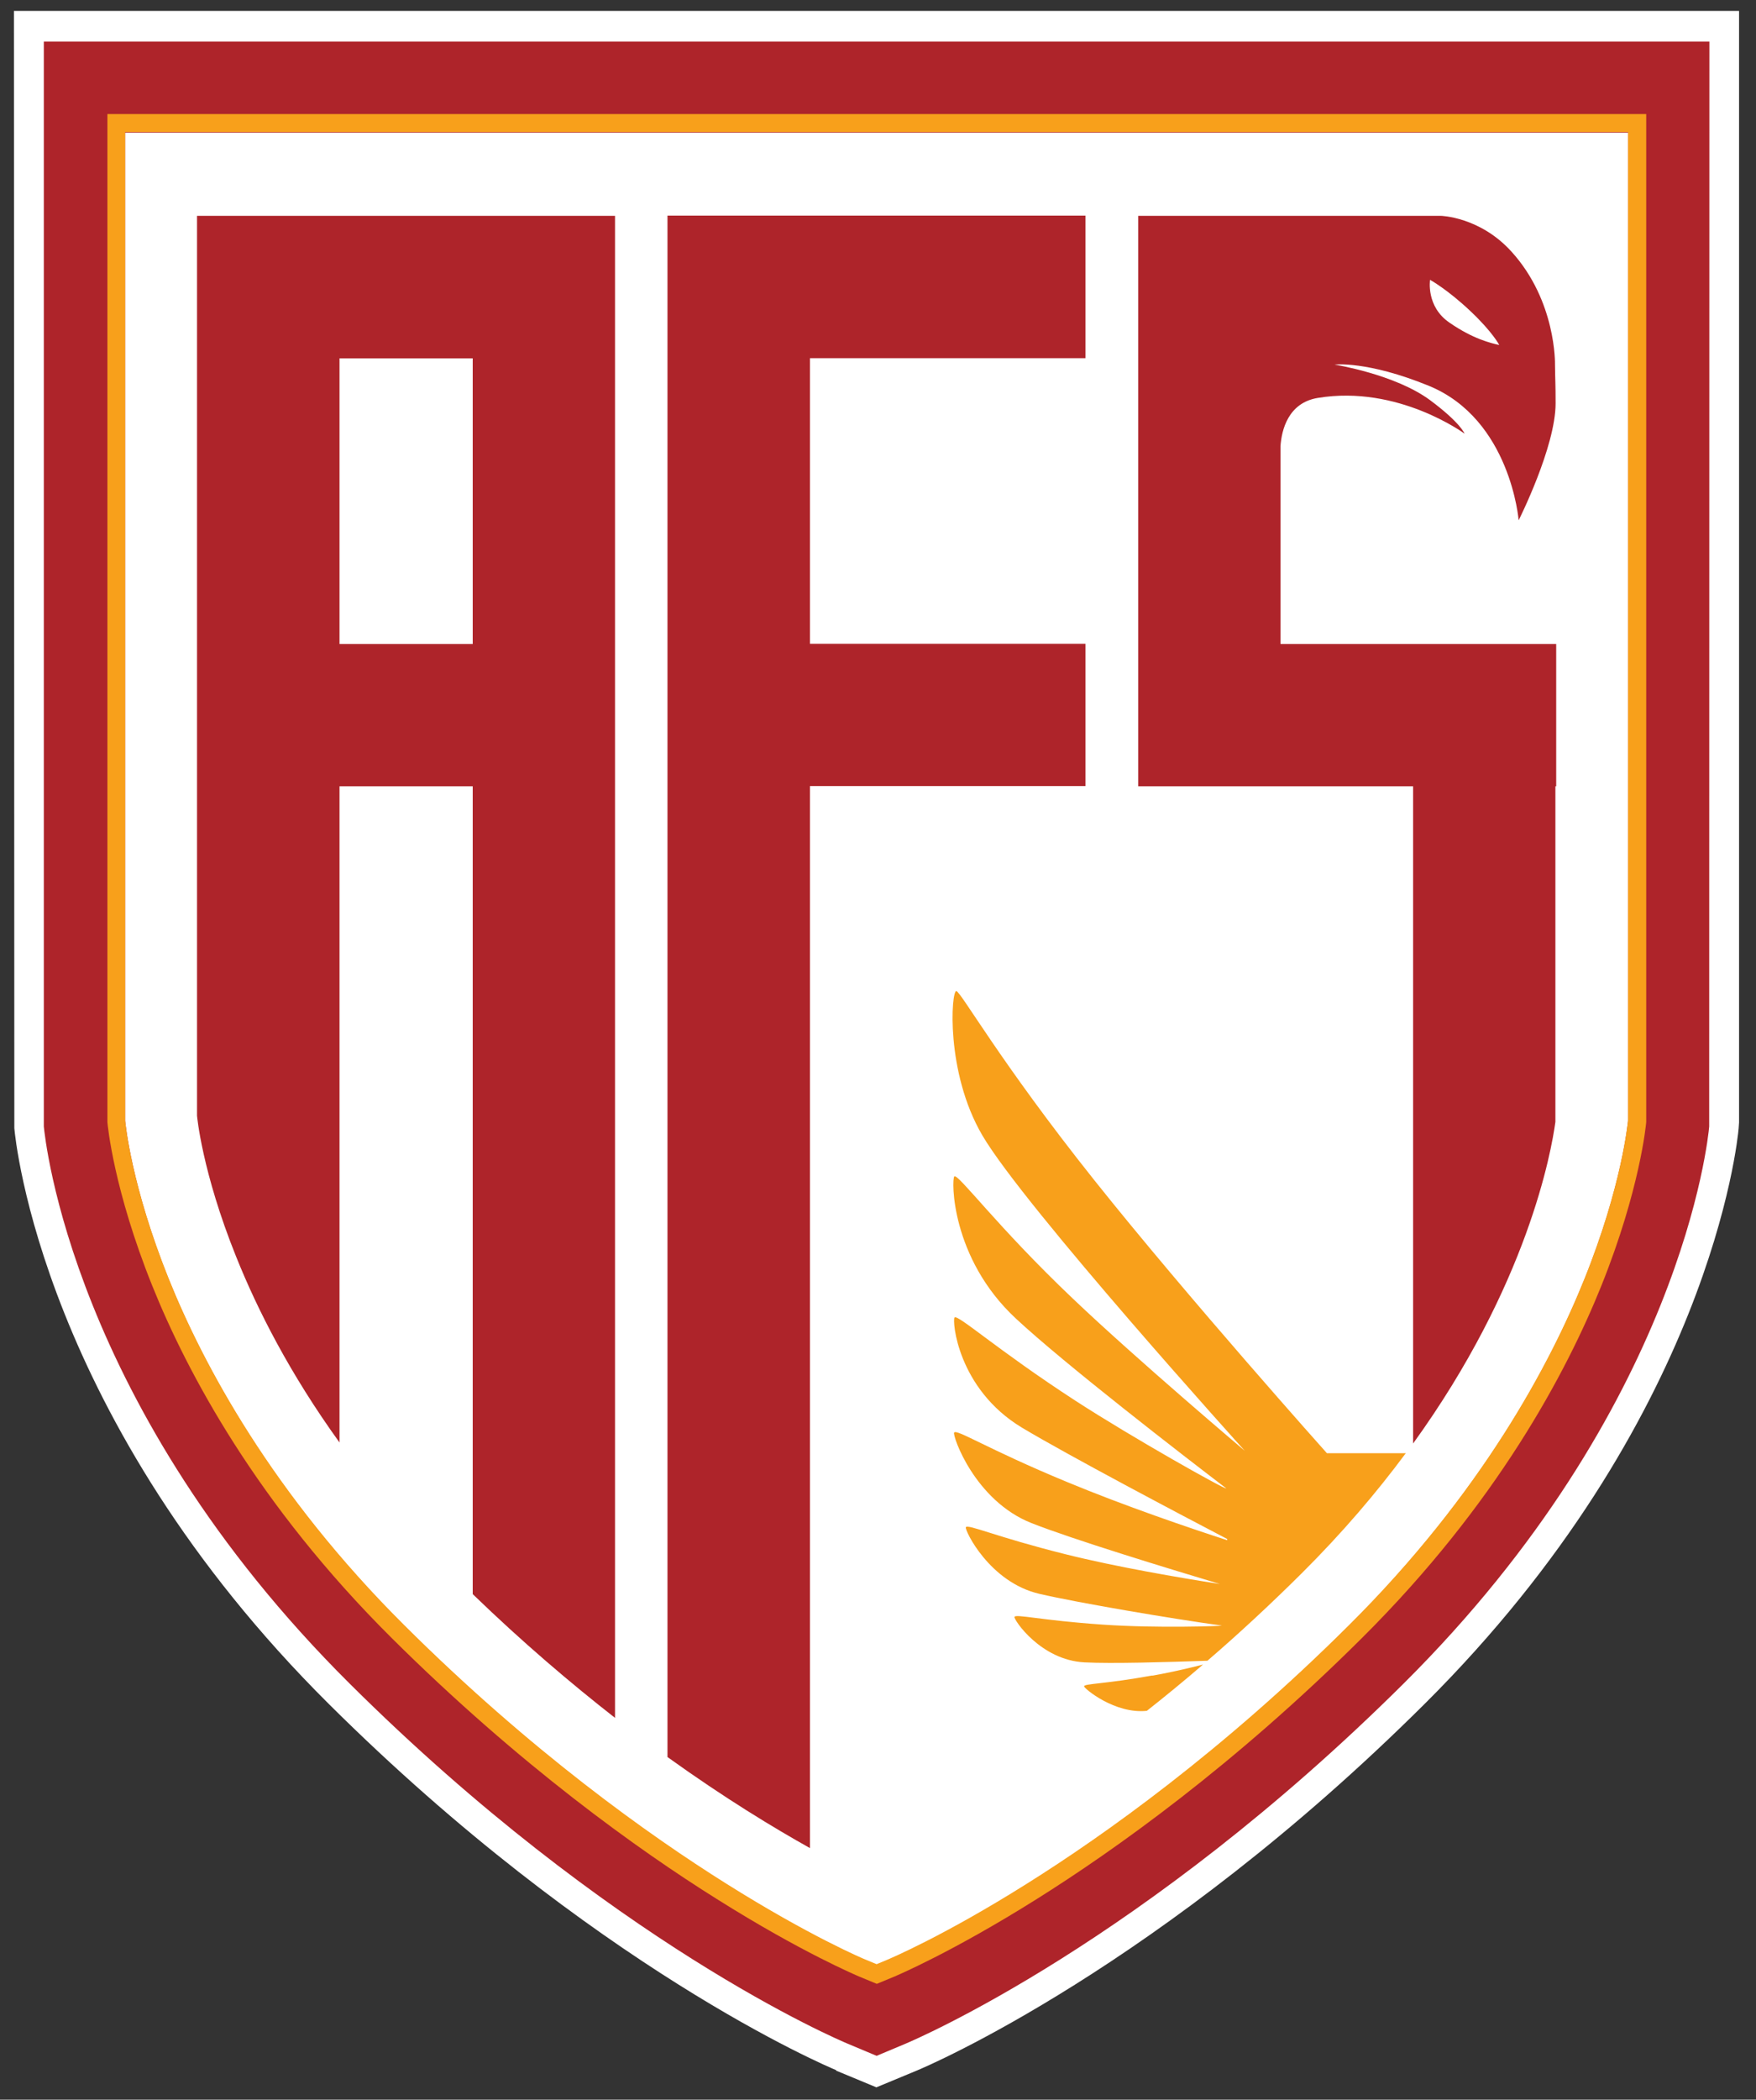
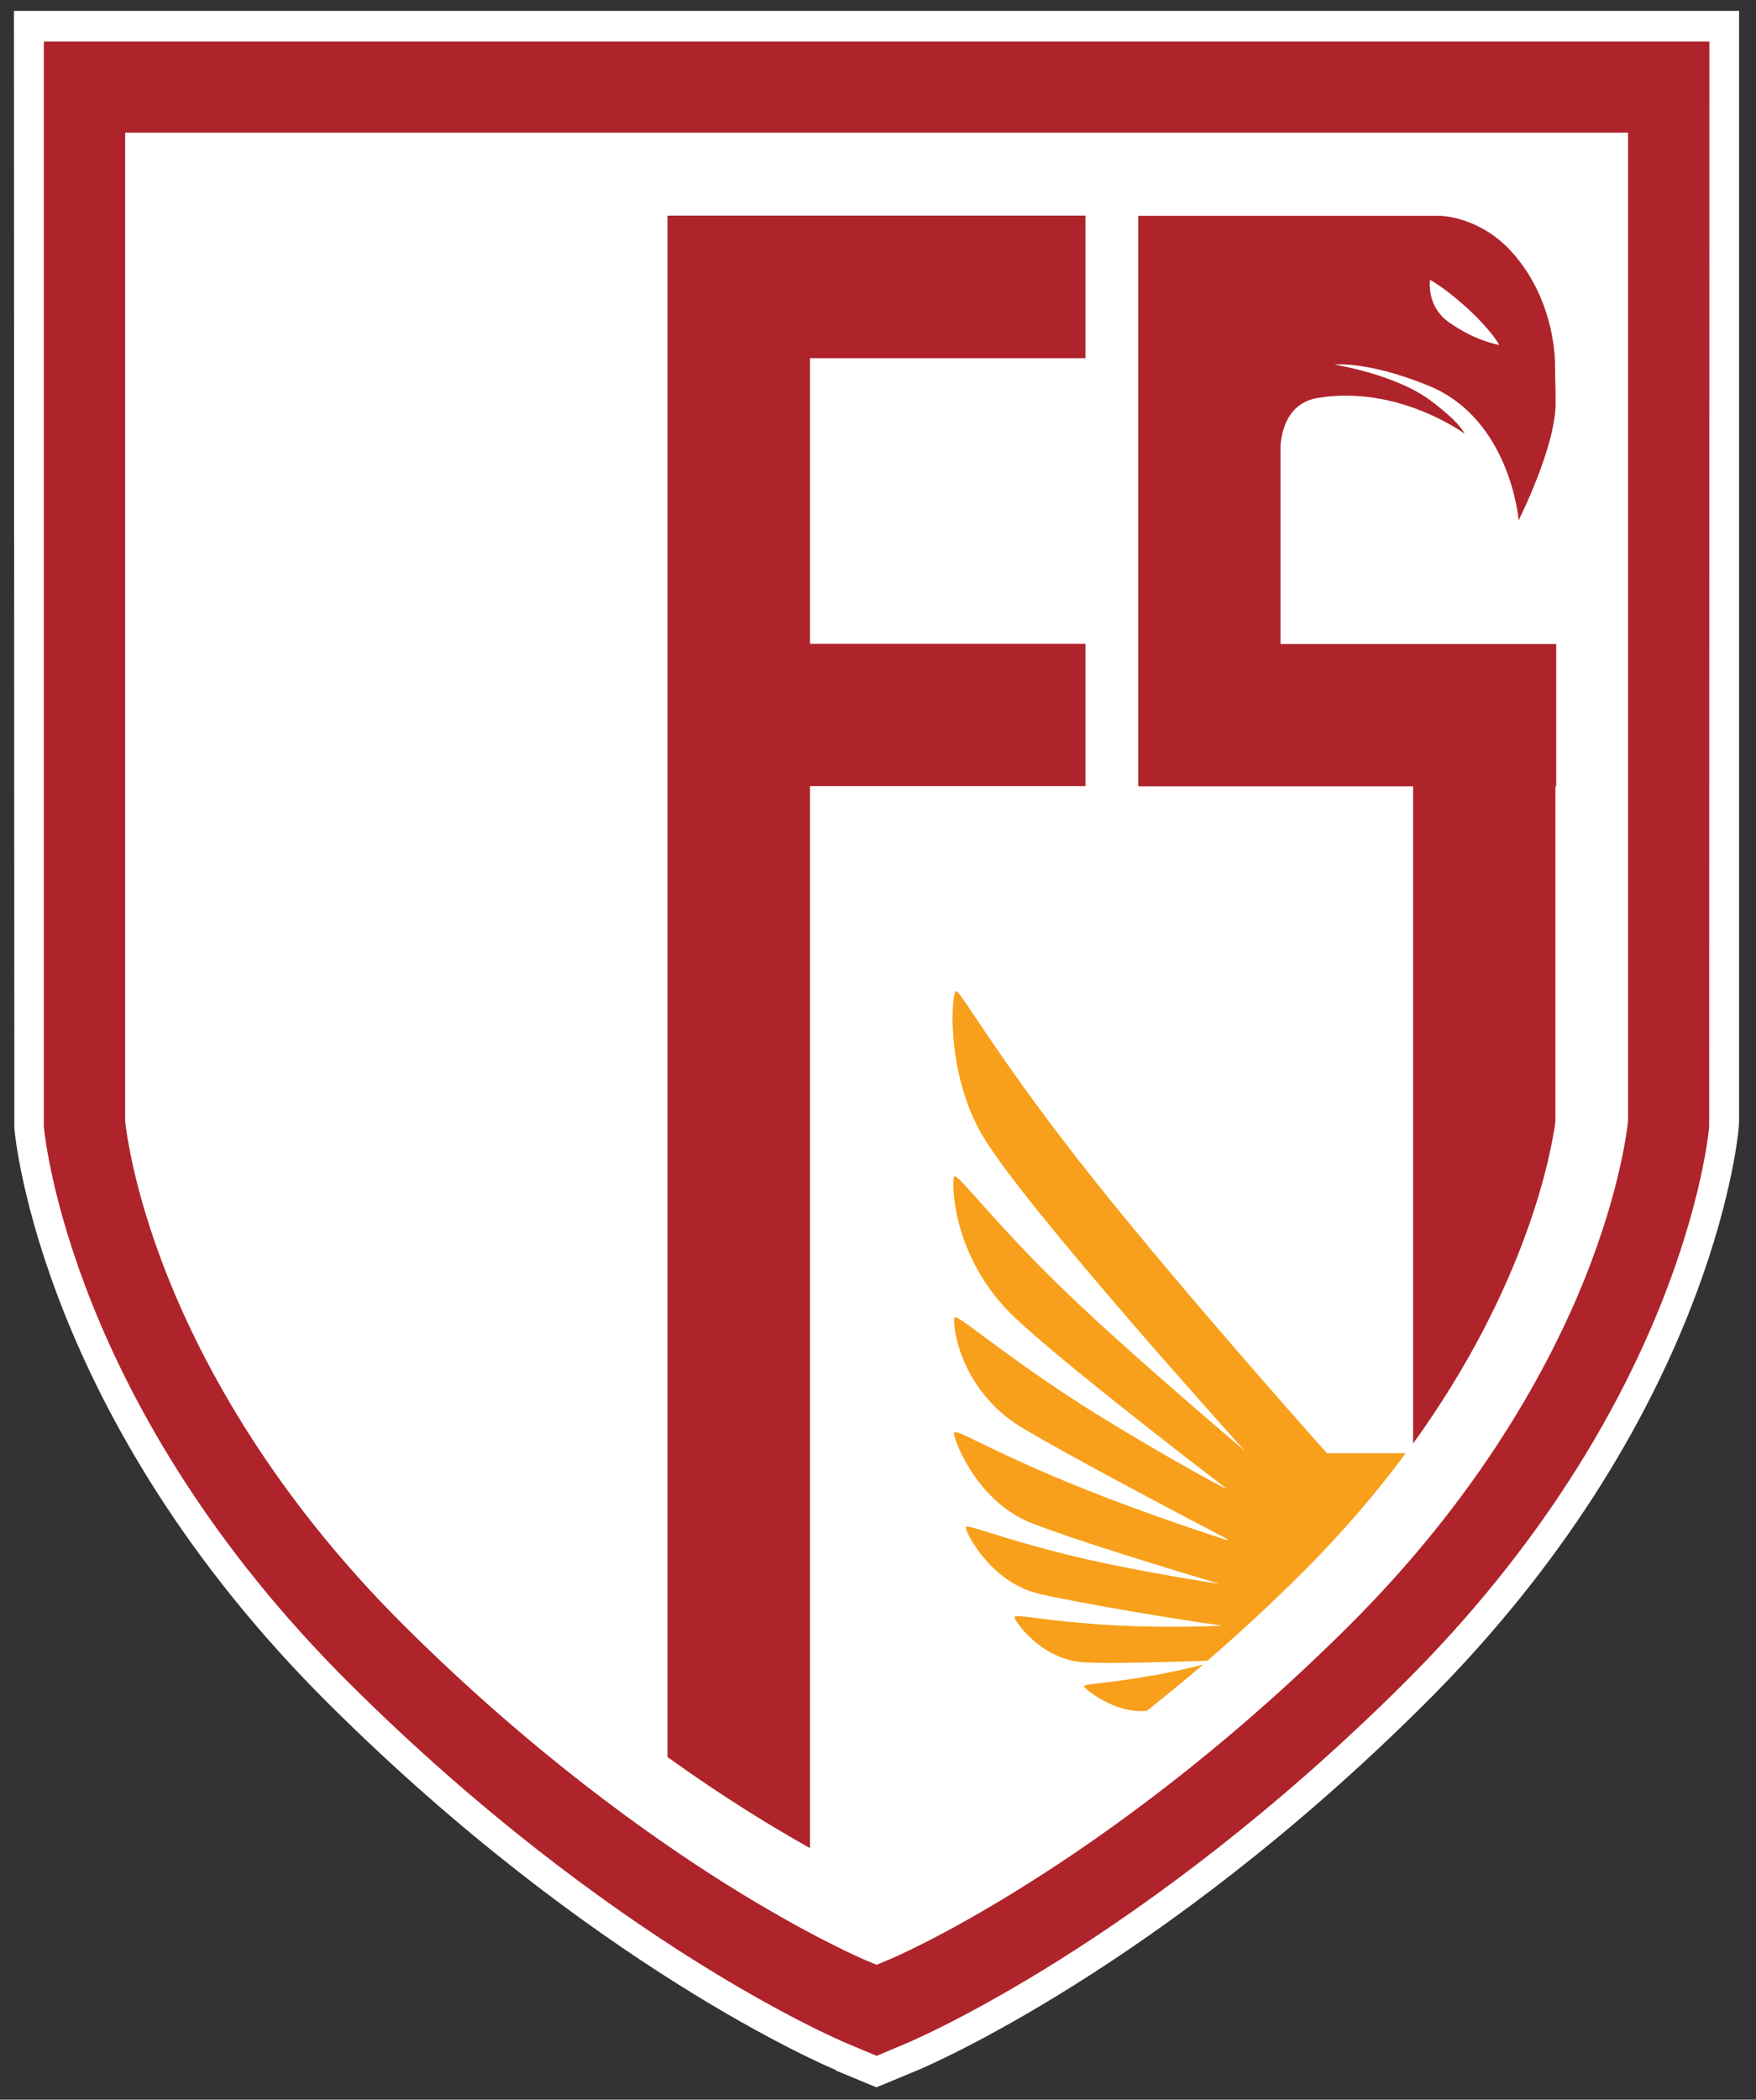
<svg xmlns="http://www.w3.org/2000/svg" width="87" height="104" viewBox="0 0 87 104" fill="none">
  <rect x="0" y="0" width="87" height="104" fill="#333333" stroke="none" />
  <path d="M41.43 102.54C40.94 102.34 29.4 97.44 16.28 84.39C2.1 70.29 0.76 56.46 0.71 55.88V55.72L0.69 0.54H86.16V55.6L86.14 55.89C86.09 56.48 84.73 70.33 70.57 84.41C57.45 97.46 45.91 102.36 45.42 102.56L43.42 103.39L41.42 102.56L41.43 102.54Z" fill="white" />
-   <path d="M2.171 2.06V55.8C2.231 56.36 3.531 69.68 17.321 83.39C30.241 96.24 41.521 101.03 42.001 101.23L43.431 101.83L44.861 101.23C45.331 101.03 56.611 96.24 69.541 83.39C83.331 69.68 84.631 56.36 84.681 55.8V55.64L84.691 2.06H2.181H2.171ZM80.661 55.47V55.53C80.641 55.66 80.361 58.74 78.501 63.37C76.801 67.59 73.401 73.99 66.831 80.53C60.551 86.78 54.691 90.94 50.881 93.33C46.731 95.94 44.071 97.06 43.961 97.1L43.431 97.32L42.901 97.1C42.791 97.05 40.131 95.93 35.981 93.33C32.171 90.94 26.311 86.78 20.031 80.53C13.461 74 10.061 67.59 8.361 63.37C6.501 58.74 6.221 55.66 6.201 55.53V55.47V6.57H80.661V55.47Z" fill="white" />
-   <path d="M42.901 97.07L43.431 97.29L43.961 97.07C44.071 97.02 46.731 95.91 50.881 93.3C54.691 90.91 60.551 86.75 66.831 80.5C73.401 73.97 76.801 67.56 78.501 63.34C80.361 58.71 80.641 55.63 80.661 55.5V55.44V6.54H6.201V55.44V55.5C6.211 55.63 6.501 58.71 8.361 63.34C10.061 67.56 13.461 73.96 20.031 80.5C26.311 86.75 32.171 90.91 35.981 93.3C40.131 95.91 42.791 97.03 42.901 97.07Z" fill="white" />
  <path d="M2.171 2.06V55.8C2.231 56.36 3.531 69.68 17.321 83.39C30.241 96.24 41.521 101.03 42.001 101.23L43.431 101.83L44.861 101.23C45.331 101.03 56.611 96.24 69.541 83.39C83.331 69.68 84.631 56.36 84.681 55.8V55.64L84.691 2.06H2.181H2.171ZM80.661 55.47V55.53C80.641 55.66 80.361 58.74 78.501 63.37C76.801 67.59 73.401 73.99 66.831 80.53C60.551 86.78 54.691 90.94 50.881 93.33C46.731 95.94 44.071 97.06 43.961 97.1L43.431 97.32L42.901 97.1C42.791 97.05 40.131 95.93 35.981 93.33C32.171 90.94 26.311 86.78 20.031 80.53C13.461 74 10.061 67.59 8.361 63.37C6.501 58.74 6.221 55.66 6.201 55.53V55.47V6.57H80.661V55.47Z" fill="#AE242A" />
-   <path d="M43.431 98.26L42.561 97.9C42.451 97.85 39.721 96.71 35.511 94.06C31.661 91.65 25.751 87.44 19.411 81.14C12.731 74.5 9.271 67.98 7.541 63.68C5.631 58.93 5.331 55.72 5.321 55.58V55.46V5.65H81.561V55.5V55.58C81.551 55.71 81.251 58.92 79.341 63.68C77.611 67.98 74.151 74.5 67.471 81.14C61.131 87.45 55.211 91.65 51.371 94.06C47.151 96.71 44.431 97.85 44.321 97.9L43.451 98.26H43.431ZM42.901 97.07L43.431 97.29L43.961 97.07C44.071 97.02 46.731 95.91 50.881 93.3C54.691 90.91 60.551 86.75 66.831 80.5C73.401 73.97 76.801 67.56 78.501 63.34C80.361 58.71 80.641 55.63 80.661 55.5V55.44V6.54H6.201V55.44V55.5C6.211 55.63 6.501 58.71 8.361 63.34C10.061 67.56 13.461 73.96 20.031 80.5C26.311 86.75 32.171 90.91 35.981 93.3C40.131 95.91 42.791 97.03 42.901 97.07Z" fill="#F8A01B" />
  <path d="M57.091 83C57.941 82.85 58.811 82.65 59.601 82.45C58.651 83.27 57.721 84.03 56.821 84.74C55.241 84.91 53.721 83.64 53.711 83.53C53.691 83.39 54.741 83.42 57.091 82.99V83Z" fill="#F8A01B" />
  <path d="M69.641 71.99C68.211 73.92 66.511 75.92 64.491 77.93C62.901 79.51 61.331 80.96 59.821 82.26C57.811 82.33 55.071 82.41 53.731 82.34C51.551 82.23 50.221 80.22 50.261 80.09C50.311 79.93 51.561 80.26 54.621 80.47C57.361 80.66 60.541 80.54 60.541 80.52C58.011 80.17 53.461 79.4 51.511 78.95C49.021 78.38 47.791 75.79 47.851 75.65C47.931 75.47 49.321 76.12 52.811 76.99C55.291 77.61 58.451 78.15 60.441 78.46C57.841 77.68 53.151 76.25 51.101 75.44C48.291 74.33 47.181 71.11 47.271 70.96C47.381 70.76 48.911 71.77 52.851 73.4C55.741 74.6 58.921 75.68 60.801 76.29C60.801 76.27 60.801 76.25 60.801 76.23C58.541 75.05 52.931 72.09 50.641 70.72C47.431 68.79 47.171 65.4 47.291 65.26C47.441 65.08 49.401 66.86 53.281 69.38C56.101 71.21 60.731 73.81 60.751 73.72C58.641 72.11 52.731 67.55 50.331 65.31C47.091 62.3 47.141 58.39 47.281 58.27C47.461 58.11 49.411 60.77 53.151 64.32C56.321 67.34 61.671 71.86 61.671 71.86C61.671 71.86 50.741 59.77 48.671 56.24C46.831 53.1 47.131 49.05 47.381 49.09C47.621 49.14 49.541 52.59 54.211 58.45C58.881 64.31 65.741 71.98 65.741 71.98H69.671L69.641 71.99Z" fill="#F8A01B" />
  <path d="M40.13 17.74V31.89H53.78V38.94H40.13V91.54C38.34 90.54 35.91 89.07 33.07 87.03V10.68H53.78V17.74H40.13Z" fill="#AE242A" />
-   <path d="M9.761 10.69V55.26C9.761 55.26 10.001 58.03 11.701 62.25C12.751 64.87 14.361 68.04 16.821 71.45V38.95H23.421V78.96C25.881 81.34 28.271 83.37 30.471 85.09V10.69H9.761ZM23.421 31.9H16.821V17.75H23.421V31.9Z" fill="#AE242A" />
  <path d="M63.441 31.89V22.11C63.491 21.32 63.811 19.95 65.291 19.71C69.271 19.05 72.561 21.48 72.561 21.48C72.561 21.48 72.371 20.95 70.851 19.82C69.101 18.53 66.121 18.06 66.121 18.06C66.121 18.06 67.731 17.86 70.791 19.11C74.841 20.77 75.241 25.77 75.241 25.77C75.241 25.77 77.071 22.14 77.071 19.98C77.071 18.94 77.051 18.94 77.041 18.04C77.041 18.04 77.111 14.92 74.891 12.47C73.321 10.73 71.381 10.69 71.381 10.69H56.391V38.95H70.011V71.5C75.691 63.64 76.861 57.04 77.061 55.57V38.95H77.101V31.9H63.451L63.441 31.89ZM70.851 13.86C70.851 13.86 71.721 14.34 72.861 15.42C73.961 16.46 74.281 17.09 74.281 17.09C73.851 16.99 72.981 16.79 71.811 15.98C70.641 15.18 70.851 13.86 70.851 13.86Z" fill="#AE242A" />
</svg>